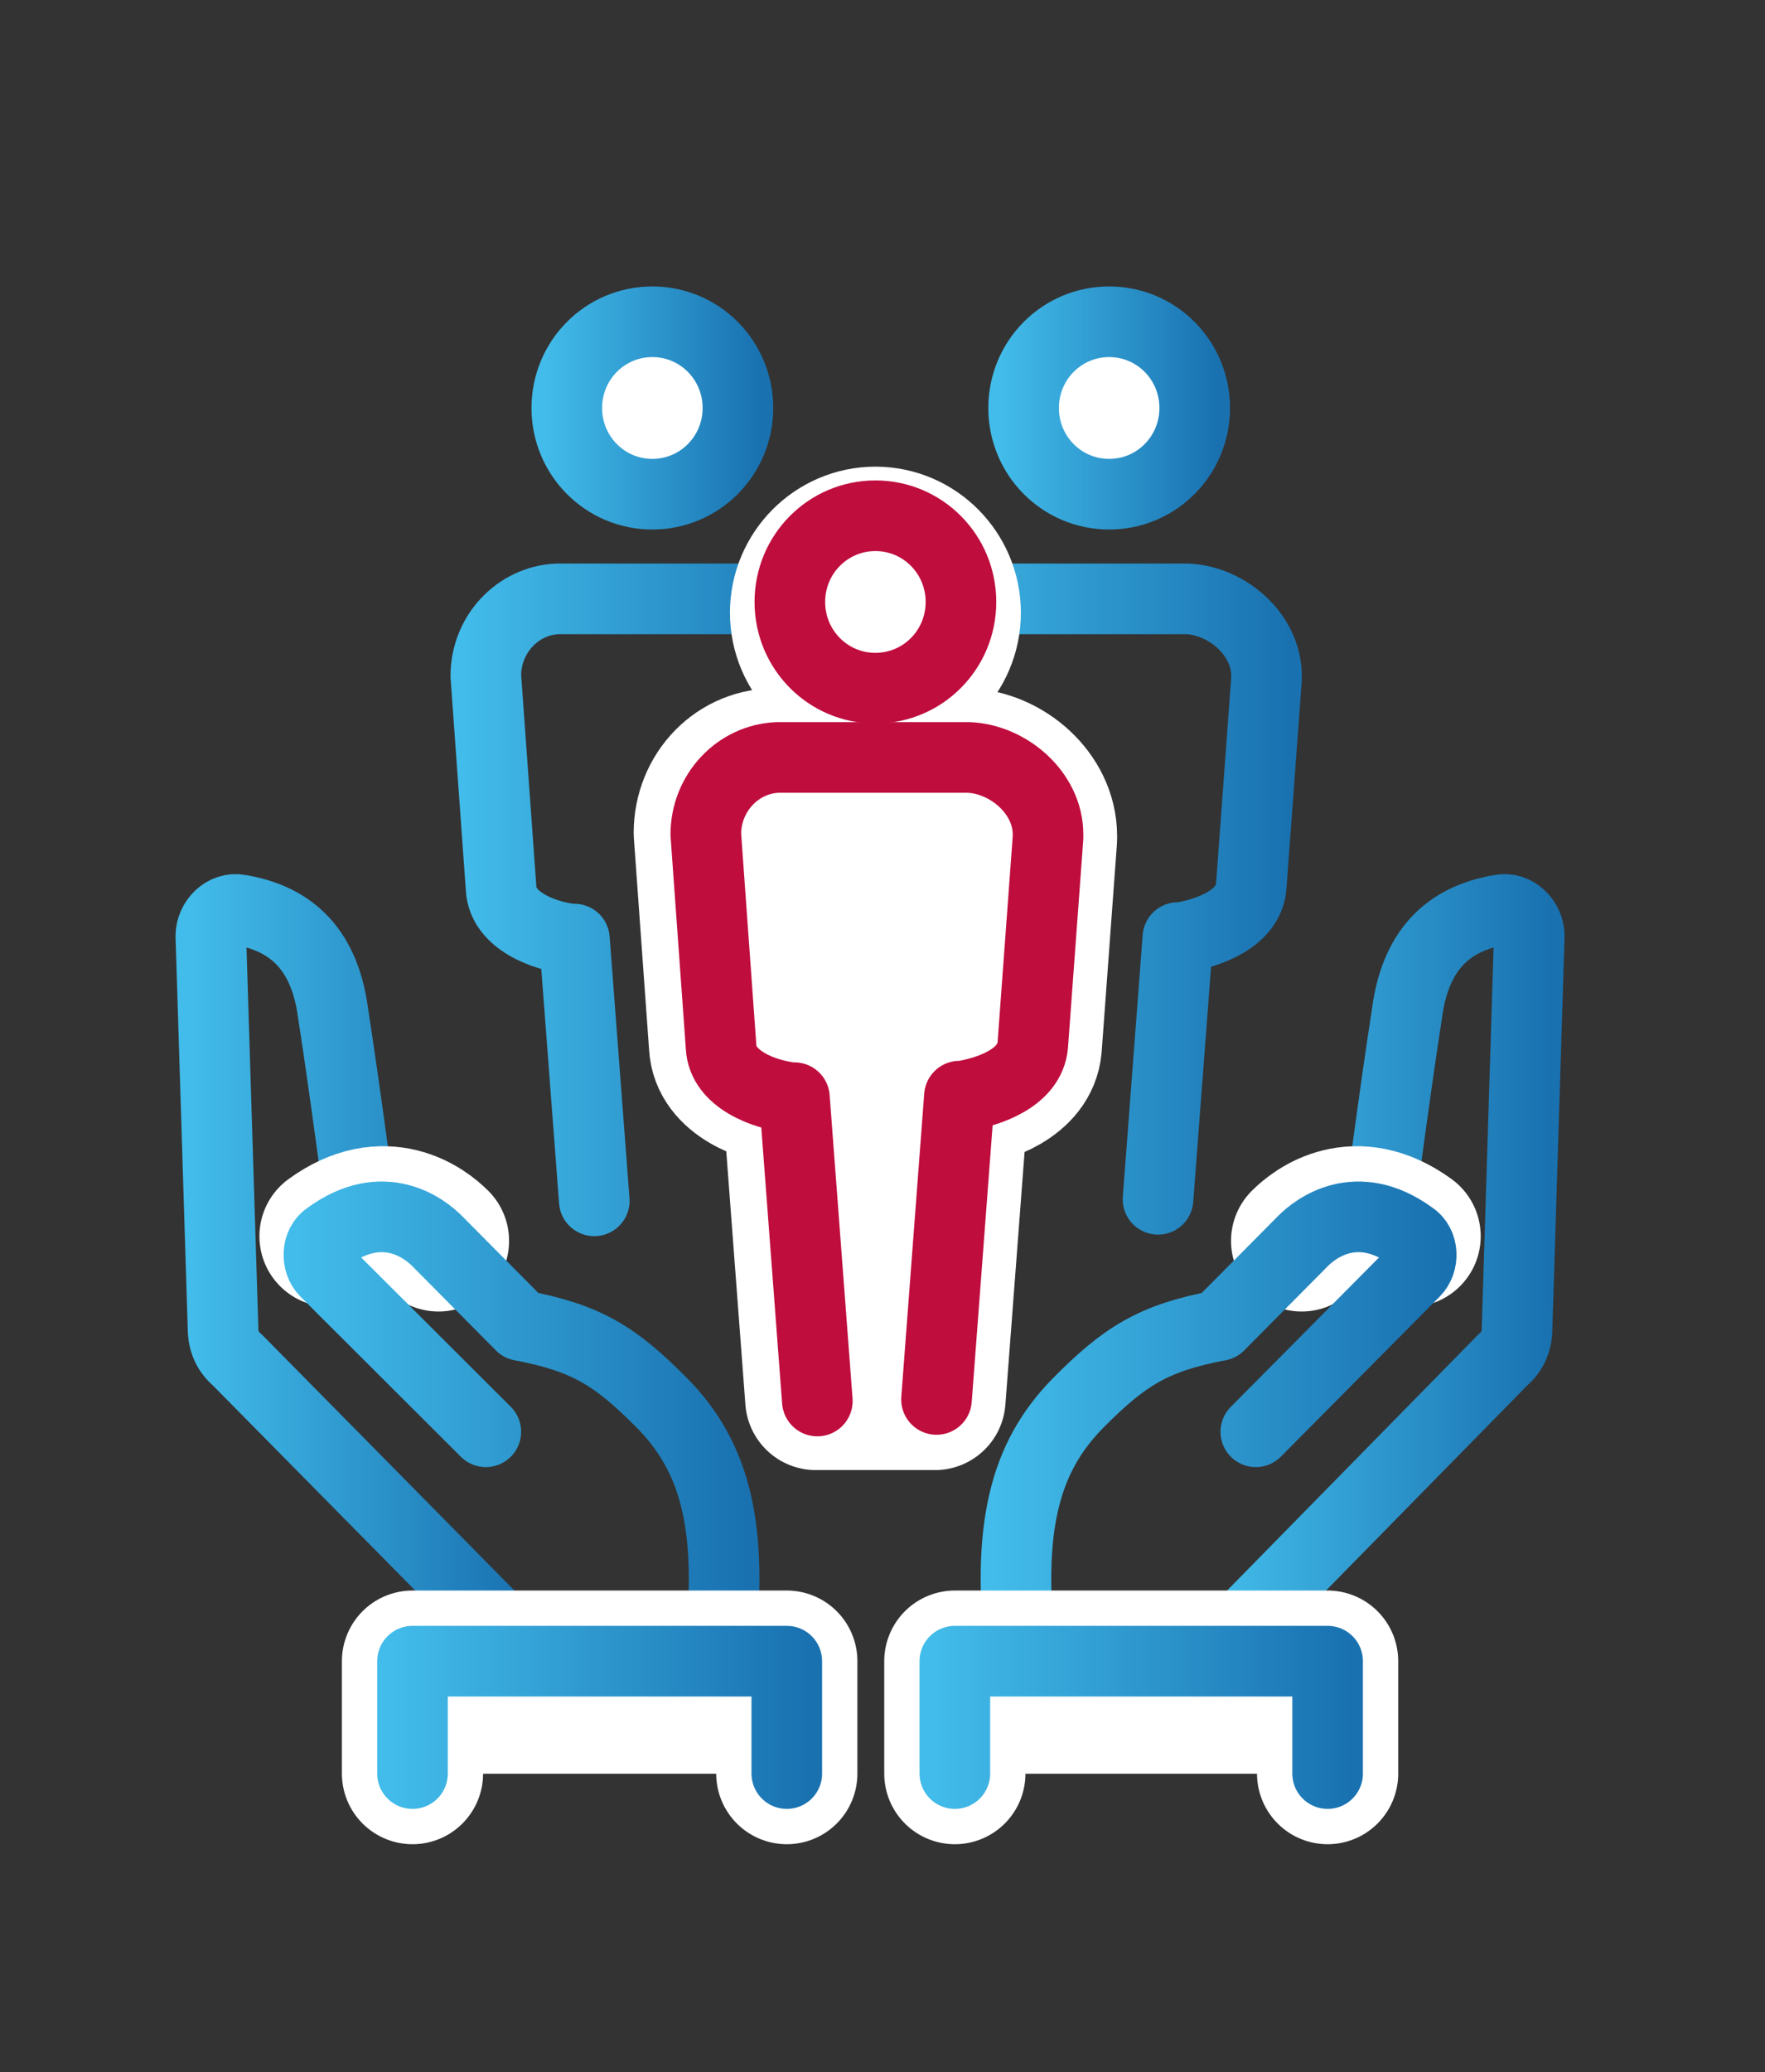
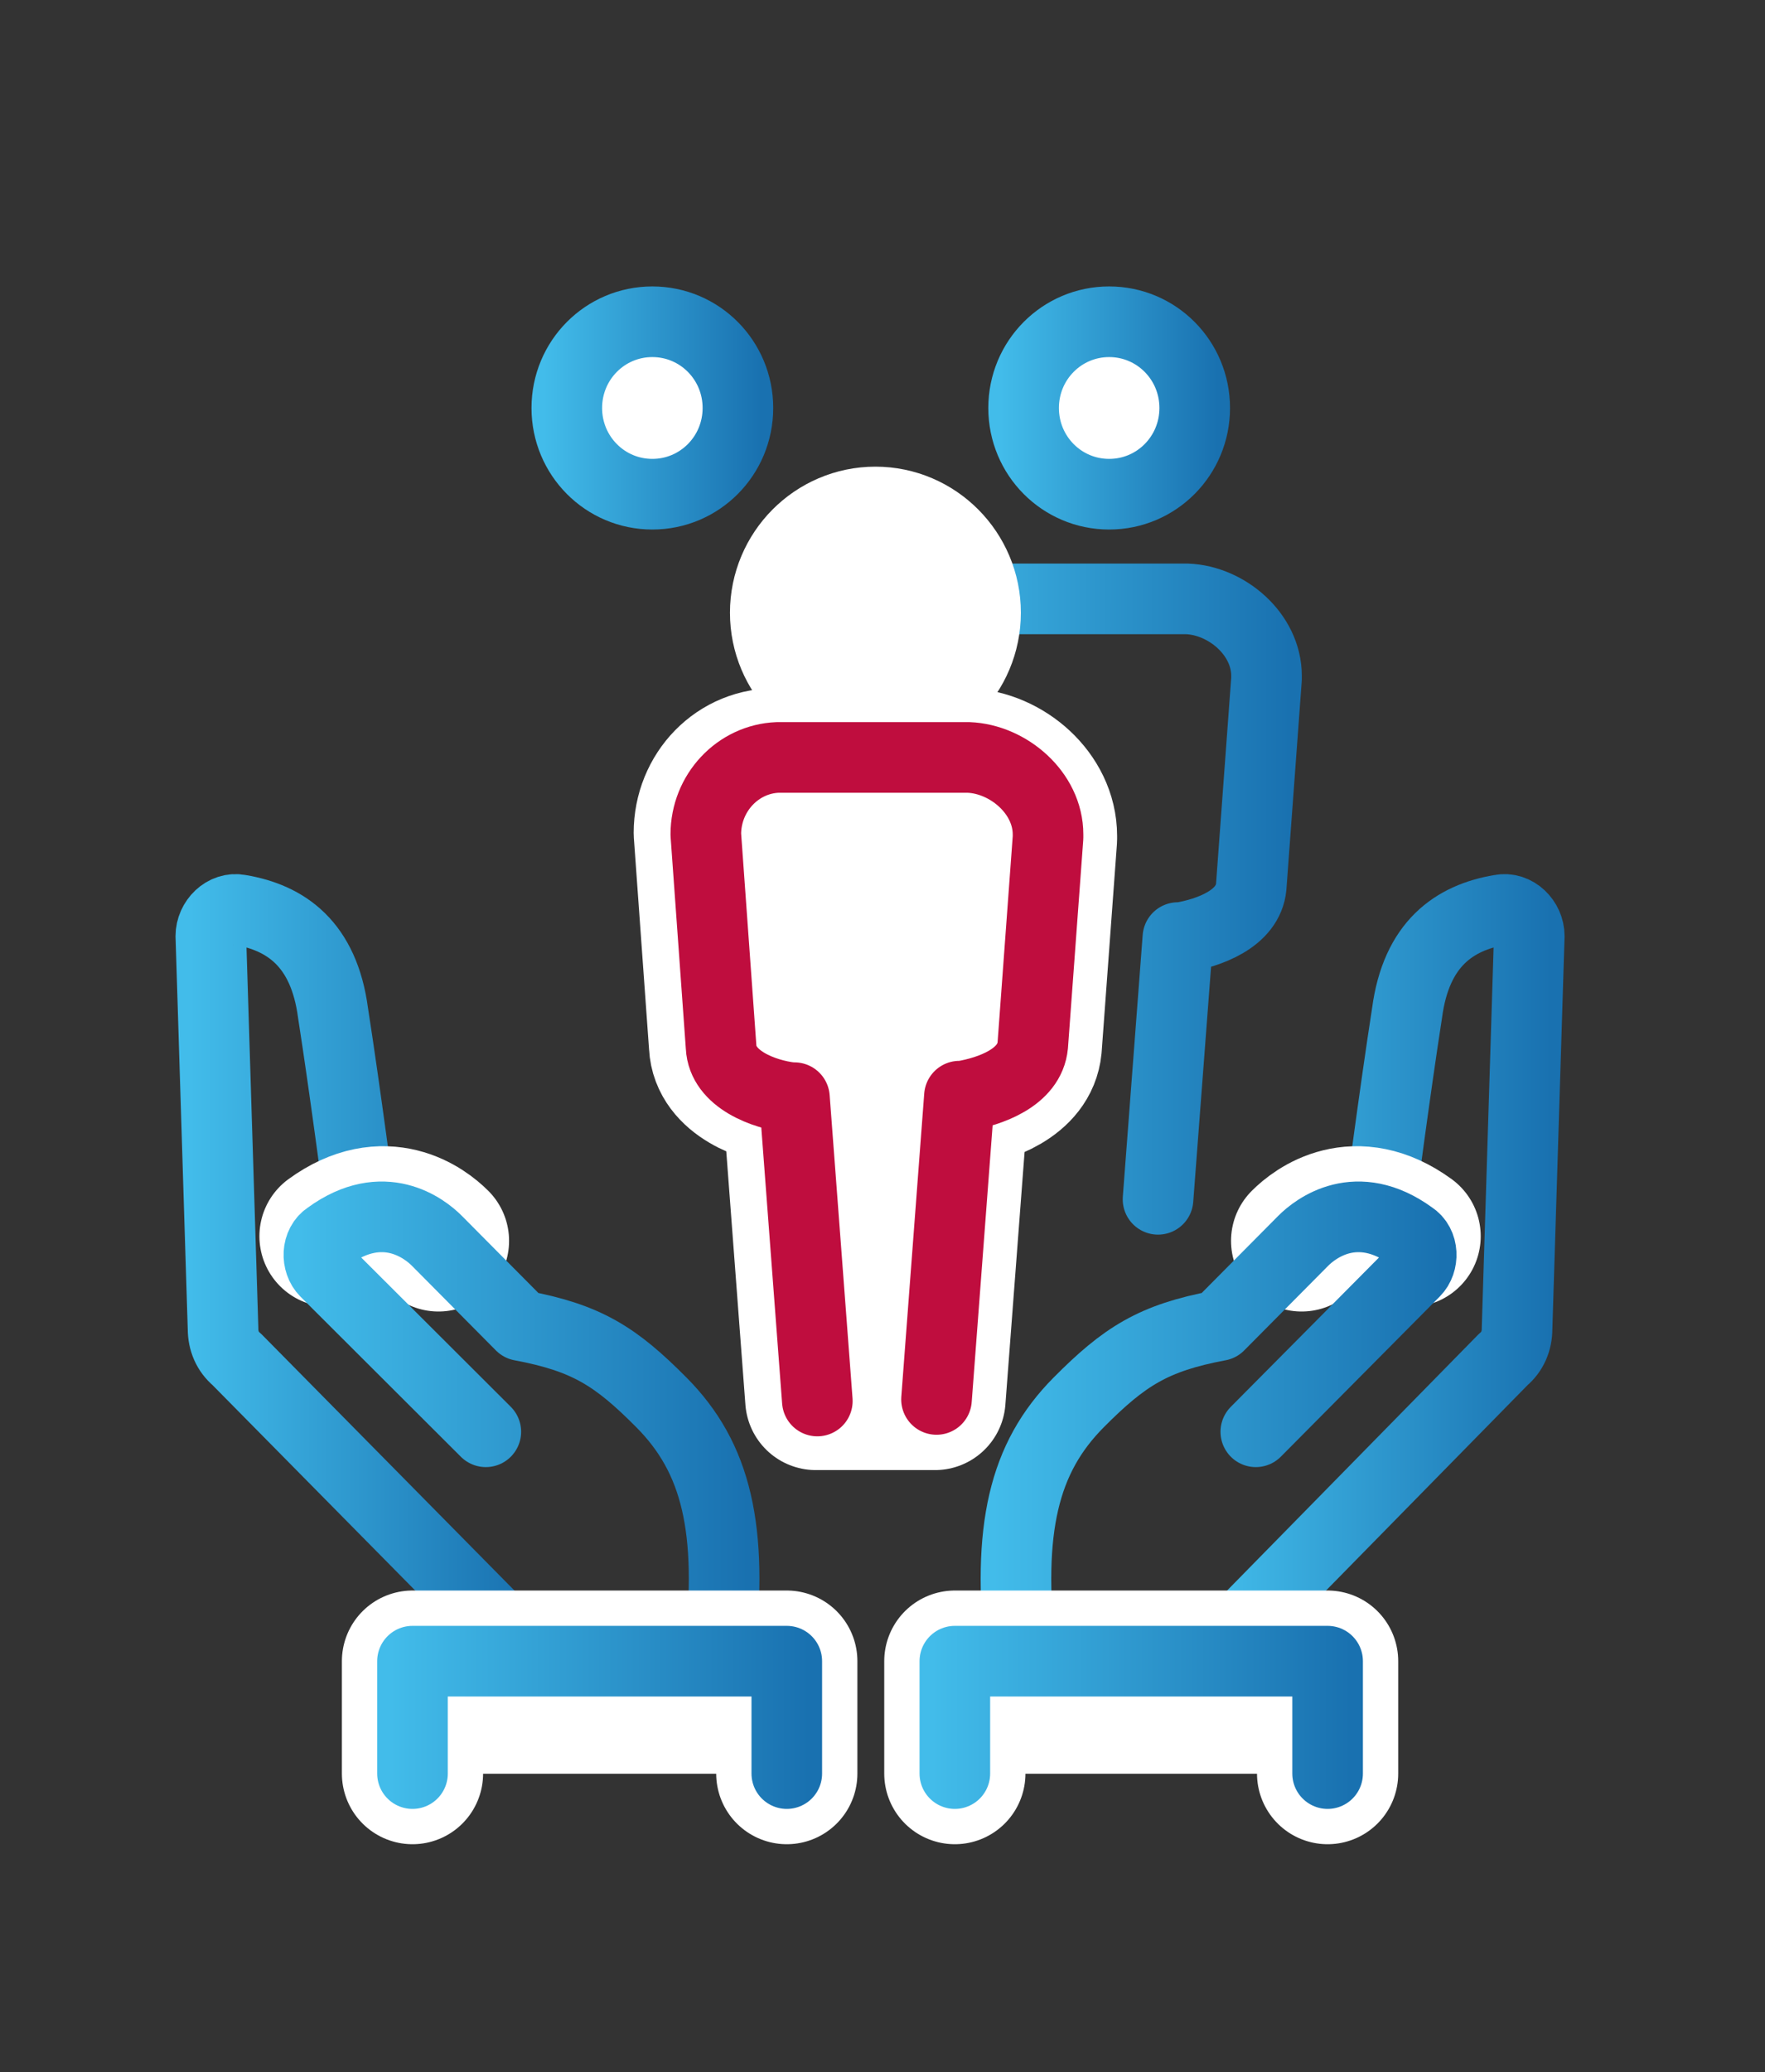
<svg xmlns="http://www.w3.org/2000/svg" width="75" height="88" viewBox="0 0 75 88" fill="none">
  <rect x="0" y="0" width="75" height="88" fill="#333333" stroke="none" />
  <g id="Community_Icon_RGB">
    <g id="Group">
      <path id="Vector" d="M15.321 51.322C15.321 51.322 14.672 46.354 14.152 43.019C13.763 40.077 12.14 38.966 10.192 38.639C9.543 38.508 8.959 39.097 8.959 39.75L9.478 56.422C9.478 56.945 9.673 57.403 10.063 57.73L21.423 69.236" stroke="url(#paint0_linear_1333_54320)" stroke-width="3" stroke-miterlimit="10" stroke-linecap="round" stroke-linejoin="round" />
      <path id="Vector_2" d="M18.632 52.695C18.112 52.172 16.36 50.799 14.023 52.499" stroke="white" stroke-width="6" stroke-miterlimit="10" stroke-linecap="round" stroke-linejoin="round" />
      <path id="Vector_3" d="M30.577 70.217C31.161 64.921 30.447 61.914 28.11 59.56C26.163 57.599 24.929 56.814 22.137 56.291C20.904 55.049 19.151 53.284 18.567 52.695C18.048 52.172 16.295 50.799 13.958 52.499C13.438 52.826 13.438 53.611 13.828 54.003L20.644 60.802" stroke="url(#paint1_linear_1333_54320)" stroke-width="3" stroke-miterlimit="10" stroke-linecap="round" stroke-linejoin="round" />
      <g id="Vector_4">
        <path d="M33.433 75.317V70.544H17.528V75.317" fill="white" />
        <path d="M33.433 75.317V70.544H17.528V75.317" stroke="black" stroke-width="2" stroke-miterlimit="10" stroke-linecap="round" stroke-linejoin="round" />
      </g>
      <g id="Vector_5">
        <path d="M40.574 75.317V70.544H56.414V75.317" fill="white" />
        <path d="M40.574 75.317V70.544H56.414V75.317" stroke="black" stroke-width="2" stroke-miterlimit="10" stroke-linecap="round" stroke-linejoin="round" />
      </g>
      <g id="Vector_6">
        <path d="M33.433 75.317V70.544H17.528V75.317" fill="white" />
        <path d="M33.433 75.317V70.544H17.528V75.317" stroke="white" stroke-width="6" stroke-miterlimit="10" stroke-linecap="round" stroke-linejoin="round" />
      </g>
      <path id="Vector_7" d="M33.433 75.317V70.544H17.528V75.317" stroke="url(#paint2_linear_1333_54320)" stroke-width="3" stroke-miterlimit="10" stroke-linecap="round" stroke-linejoin="round" />
    </g>
    <g id="Group_2">
      <path id="Vector_8" d="M58.621 51.322C58.621 51.322 59.271 46.354 59.79 43.019C60.179 40.077 61.802 38.966 63.75 38.639C64.399 38.508 64.983 39.097 64.983 39.75L64.464 56.422C64.464 56.945 64.269 57.403 63.88 57.73L52.584 69.236" stroke="url(#paint3_linear_1333_54320)" stroke-width="3" stroke-miterlimit="10" stroke-linecap="round" stroke-linejoin="round" />
      <path id="Vector_9" d="M55.31 52.695C55.83 52.172 57.583 50.799 59.92 52.499" stroke="white" stroke-width="6" stroke-miterlimit="10" stroke-linecap="round" stroke-linejoin="round" />
      <path id="Vector_10" d="M43.365 70.217C42.781 64.921 43.495 61.914 45.832 59.56C47.78 57.599 49.013 56.814 51.805 56.291C53.038 55.049 54.791 53.284 55.375 52.695C55.895 52.172 57.648 50.799 59.985 52.499C60.504 52.826 60.504 53.611 60.114 54.003L53.363 60.802" stroke="url(#paint4_linear_1333_54320)" stroke-width="3" stroke-miterlimit="10" stroke-linecap="round" stroke-linejoin="round" />
      <g id="Vector_11">
        <path d="M40.574 75.317V70.544H56.414V75.317" fill="white" />
        <path d="M40.574 75.317V70.544H56.414V75.317" stroke="white" stroke-width="6" stroke-miterlimit="10" stroke-linecap="round" stroke-linejoin="round" />
      </g>
      <path id="Vector_12" d="M40.574 75.317V70.544H56.414V75.317" stroke="url(#paint5_linear_1333_54320)" stroke-width="3" stroke-miterlimit="10" stroke-linecap="round" stroke-linejoin="round" />
    </g>
    <g id="Group_3">
      <g id="Group_4">
        <path id="Vector_13" d="M27.72 20.987C29.733 20.987 31.356 19.352 31.356 17.326C31.356 15.299 29.733 13.664 27.72 13.664C25.708 13.664 24.085 15.299 24.085 17.326C24.085 19.352 25.708 20.987 27.72 20.987Z" fill="white" stroke="url(#paint6_linear_1333_54320)" stroke-width="3" stroke-miterlimit="10" stroke-linecap="round" stroke-linejoin="round" />
      </g>
    </g>
    <g id="Group_5">
      <g id="Group_6">
-         <path id="Vector_14" d="M31.421 39.816C31.485 39.816 31.55 39.816 31.55 39.816C32.719 39.62 34.407 39.031 34.537 37.658L35.186 28.832C35.186 28.767 35.186 28.701 35.186 28.701C35.186 26.936 33.498 25.498 31.81 25.432H23.695C22.007 25.498 20.644 26.936 20.644 28.701L21.293 37.724C21.358 39.097 23.111 39.75 24.279 39.881C24.344 39.881 24.409 39.881 24.409 39.881L25.253 50.995" stroke="url(#paint7_linear_1333_54320)" stroke-width="3" stroke-miterlimit="10" stroke-linecap="round" stroke-linejoin="round" />
-       </g>
+         </g>
    </g>
    <g id="Group_7">
      <g id="Group_8">
        <path id="Vector_15" d="M47.131 20.987C49.144 20.987 50.767 19.352 50.767 17.326C50.767 15.299 49.144 13.664 47.131 13.664C45.119 13.664 43.496 15.299 43.496 17.326C43.496 19.352 45.119 20.987 47.131 20.987Z" fill="white" stroke="url(#paint8_linear_1333_54320)" stroke-width="3" stroke-miterlimit="10" stroke-linecap="round" stroke-linejoin="round" />
      </g>
    </g>
    <g id="Group_9">
      <g id="Group_10">
        <path id="Vector_16" d="M49.208 50.93L50.052 39.816C50.117 39.816 50.182 39.816 50.182 39.816C51.351 39.62 53.039 39.031 53.168 37.658L53.818 28.832C53.818 28.767 53.818 28.701 53.818 28.701C53.818 26.936 52.13 25.498 50.442 25.432H42.327C40.639 25.498 39.276 26.936 39.276 28.701L39.925 37.724C39.99 39.097 41.743 39.75 42.911 39.881C42.976 39.881 43.041 39.881 43.041 39.881" stroke="url(#paint9_linear_1333_54320)" stroke-width="3" stroke-miterlimit="10" stroke-linecap="round" stroke-linejoin="round" />
      </g>
    </g>
    <g id="Group_11">
      <g id="Group_12">
        <path id="Vector_17" d="M29.927 35.37L30.576 44.392C30.641 45.765 32.394 46.419 33.563 46.55C33.628 46.55 33.693 46.55 33.693 46.55L34.666 59.429H39.73L40.704 46.615C40.769 46.615 40.834 46.615 40.834 46.615C42.002 46.419 43.69 45.831 43.82 44.458L44.469 35.632C44.469 35.566 44.469 35.501 44.469 35.501C44.469 33.736 42.781 32.297 41.093 32.232H33.043C31.291 32.166 29.927 33.605 29.927 35.37Z" fill="white" stroke="white" stroke-width="6" stroke-miterlimit="10" stroke-linecap="round" stroke-linejoin="round" />
      </g>
    </g>
    <g id="Group_13">
      <g id="Group_14">
        <g id="Group_15">
          <path id="Vector_18" d="M37.199 29.224C38.951 29.224 40.38 27.786 40.38 26.021C40.38 24.256 38.951 22.817 37.199 22.817C35.446 22.817 34.018 24.256 34.018 26.021C34.018 27.786 35.446 29.224 37.199 29.224Z" fill="white" stroke="white" stroke-width="6" stroke-miterlimit="10" stroke-linecap="round" stroke-linejoin="round" />
        </g>
      </g>
      <g id="Group_16">
        <g id="Group_17">
-           <path id="Vector_19" d="M37.198 29.224C39.211 29.224 40.834 27.59 40.834 25.563C40.834 23.536 39.211 21.902 37.198 21.902C35.186 21.902 33.563 23.536 33.563 25.563C33.563 27.59 35.186 29.224 37.198 29.224Z" stroke="#BF0D3E" stroke-width="3" stroke-miterlimit="10" stroke-linecap="round" stroke-linejoin="round" />
-         </g>
+           </g>
      </g>
    </g>
    <g id="Group_18">
      <g id="Group_19">
        <path id="Vector_20" d="M39.795 59.429L40.769 46.55C40.834 46.55 40.898 46.55 40.898 46.55C42.067 46.354 43.755 45.765 43.885 44.392L44.534 35.566C44.534 35.501 44.534 35.435 44.534 35.435C44.534 33.67 42.846 32.232 41.158 32.166H33.043C31.355 32.232 29.992 33.67 29.992 35.435L30.641 44.458C30.706 45.831 32.459 46.484 33.628 46.615C33.693 46.615 33.758 46.615 33.758 46.615L34.731 59.495" stroke="#BF0D3E" stroke-width="3" stroke-miterlimit="10" stroke-linecap="round" stroke-linejoin="round" />
      </g>
    </g>
  </g>
  <defs>
    <linearGradient id="paint0_linear_1333_54320" x1="8.058" y1="53.95" x2="22.407" y2="53.95" gradientUnits="userSpaceOnUse">
      <stop stop-color="#42BCEA" />
      <stop offset="1" stop-color="#1971B0" />
    </linearGradient>
    <linearGradient id="paint1_linear_1333_54320" x1="12.693" y1="60.945" x2="31.77" y2="60.945" gradientUnits="userSpaceOnUse">
      <stop stop-color="#42BCEA" />
      <stop offset="1" stop-color="#1971B0" />
    </linearGradient>
    <linearGradient id="paint2_linear_1333_54320" x1="16.57" y1="72.927" x2="34.378" y2="72.927" gradientUnits="userSpaceOnUse">
      <stop stop-color="#42BCEA" />
      <stop offset="1" stop-color="#1971B0" />
    </linearGradient>
    <linearGradient id="paint3_linear_1333_54320" x1="51.578" y1="53.95" x2="65.927" y2="53.95" gradientUnits="userSpaceOnUse">
      <stop stop-color="#42BCEA" />
      <stop offset="1" stop-color="#1971B0" />
    </linearGradient>
    <linearGradient id="paint4_linear_1333_54320" x1="42.214" y1="60.945" x2="61.291" y2="60.945" gradientUnits="userSpaceOnUse">
      <stop stop-color="#42BCEA" />
      <stop offset="1" stop-color="#1971B0" />
    </linearGradient>
    <linearGradient id="paint5_linear_1333_54320" x1="39.606" y1="72.927" x2="57.414" y2="72.927" gradientUnits="userSpaceOnUse">
      <stop stop-color="#42BCEA" />
      <stop offset="1" stop-color="#1971B0" />
    </linearGradient>
    <linearGradient id="paint6_linear_1333_54320" x1="23.108" y1="17.318" x2="32.34" y2="17.318" gradientUnits="userSpaceOnUse">
      <stop stop-color="#42BCEA" />
      <stop offset="1" stop-color="#1971B0" />
    </linearGradient>
    <linearGradient id="paint7_linear_1333_54320" x1="19.652" y1="38.144" x2="36.172" y2="38.144" gradientUnits="userSpaceOnUse">
      <stop stop-color="#42BCEA" />
      <stop offset="1" stop-color="#1971B0" />
    </linearGradient>
    <linearGradient id="paint8_linear_1333_54320" x1="42.508" y1="17.318" x2="51.74" y2="17.318" gradientUnits="userSpaceOnUse">
      <stop stop-color="#42BCEA" />
      <stop offset="1" stop-color="#1971B0" />
    </linearGradient>
    <linearGradient id="paint9_linear_1333_54320" x1="38.284" y1="38.144" x2="54.804" y2="38.144" gradientUnits="userSpaceOnUse">
      <stop stop-color="#42BCEA" />
      <stop offset="1" stop-color="#1971B0" />
    </linearGradient>
  </defs>
</svg>